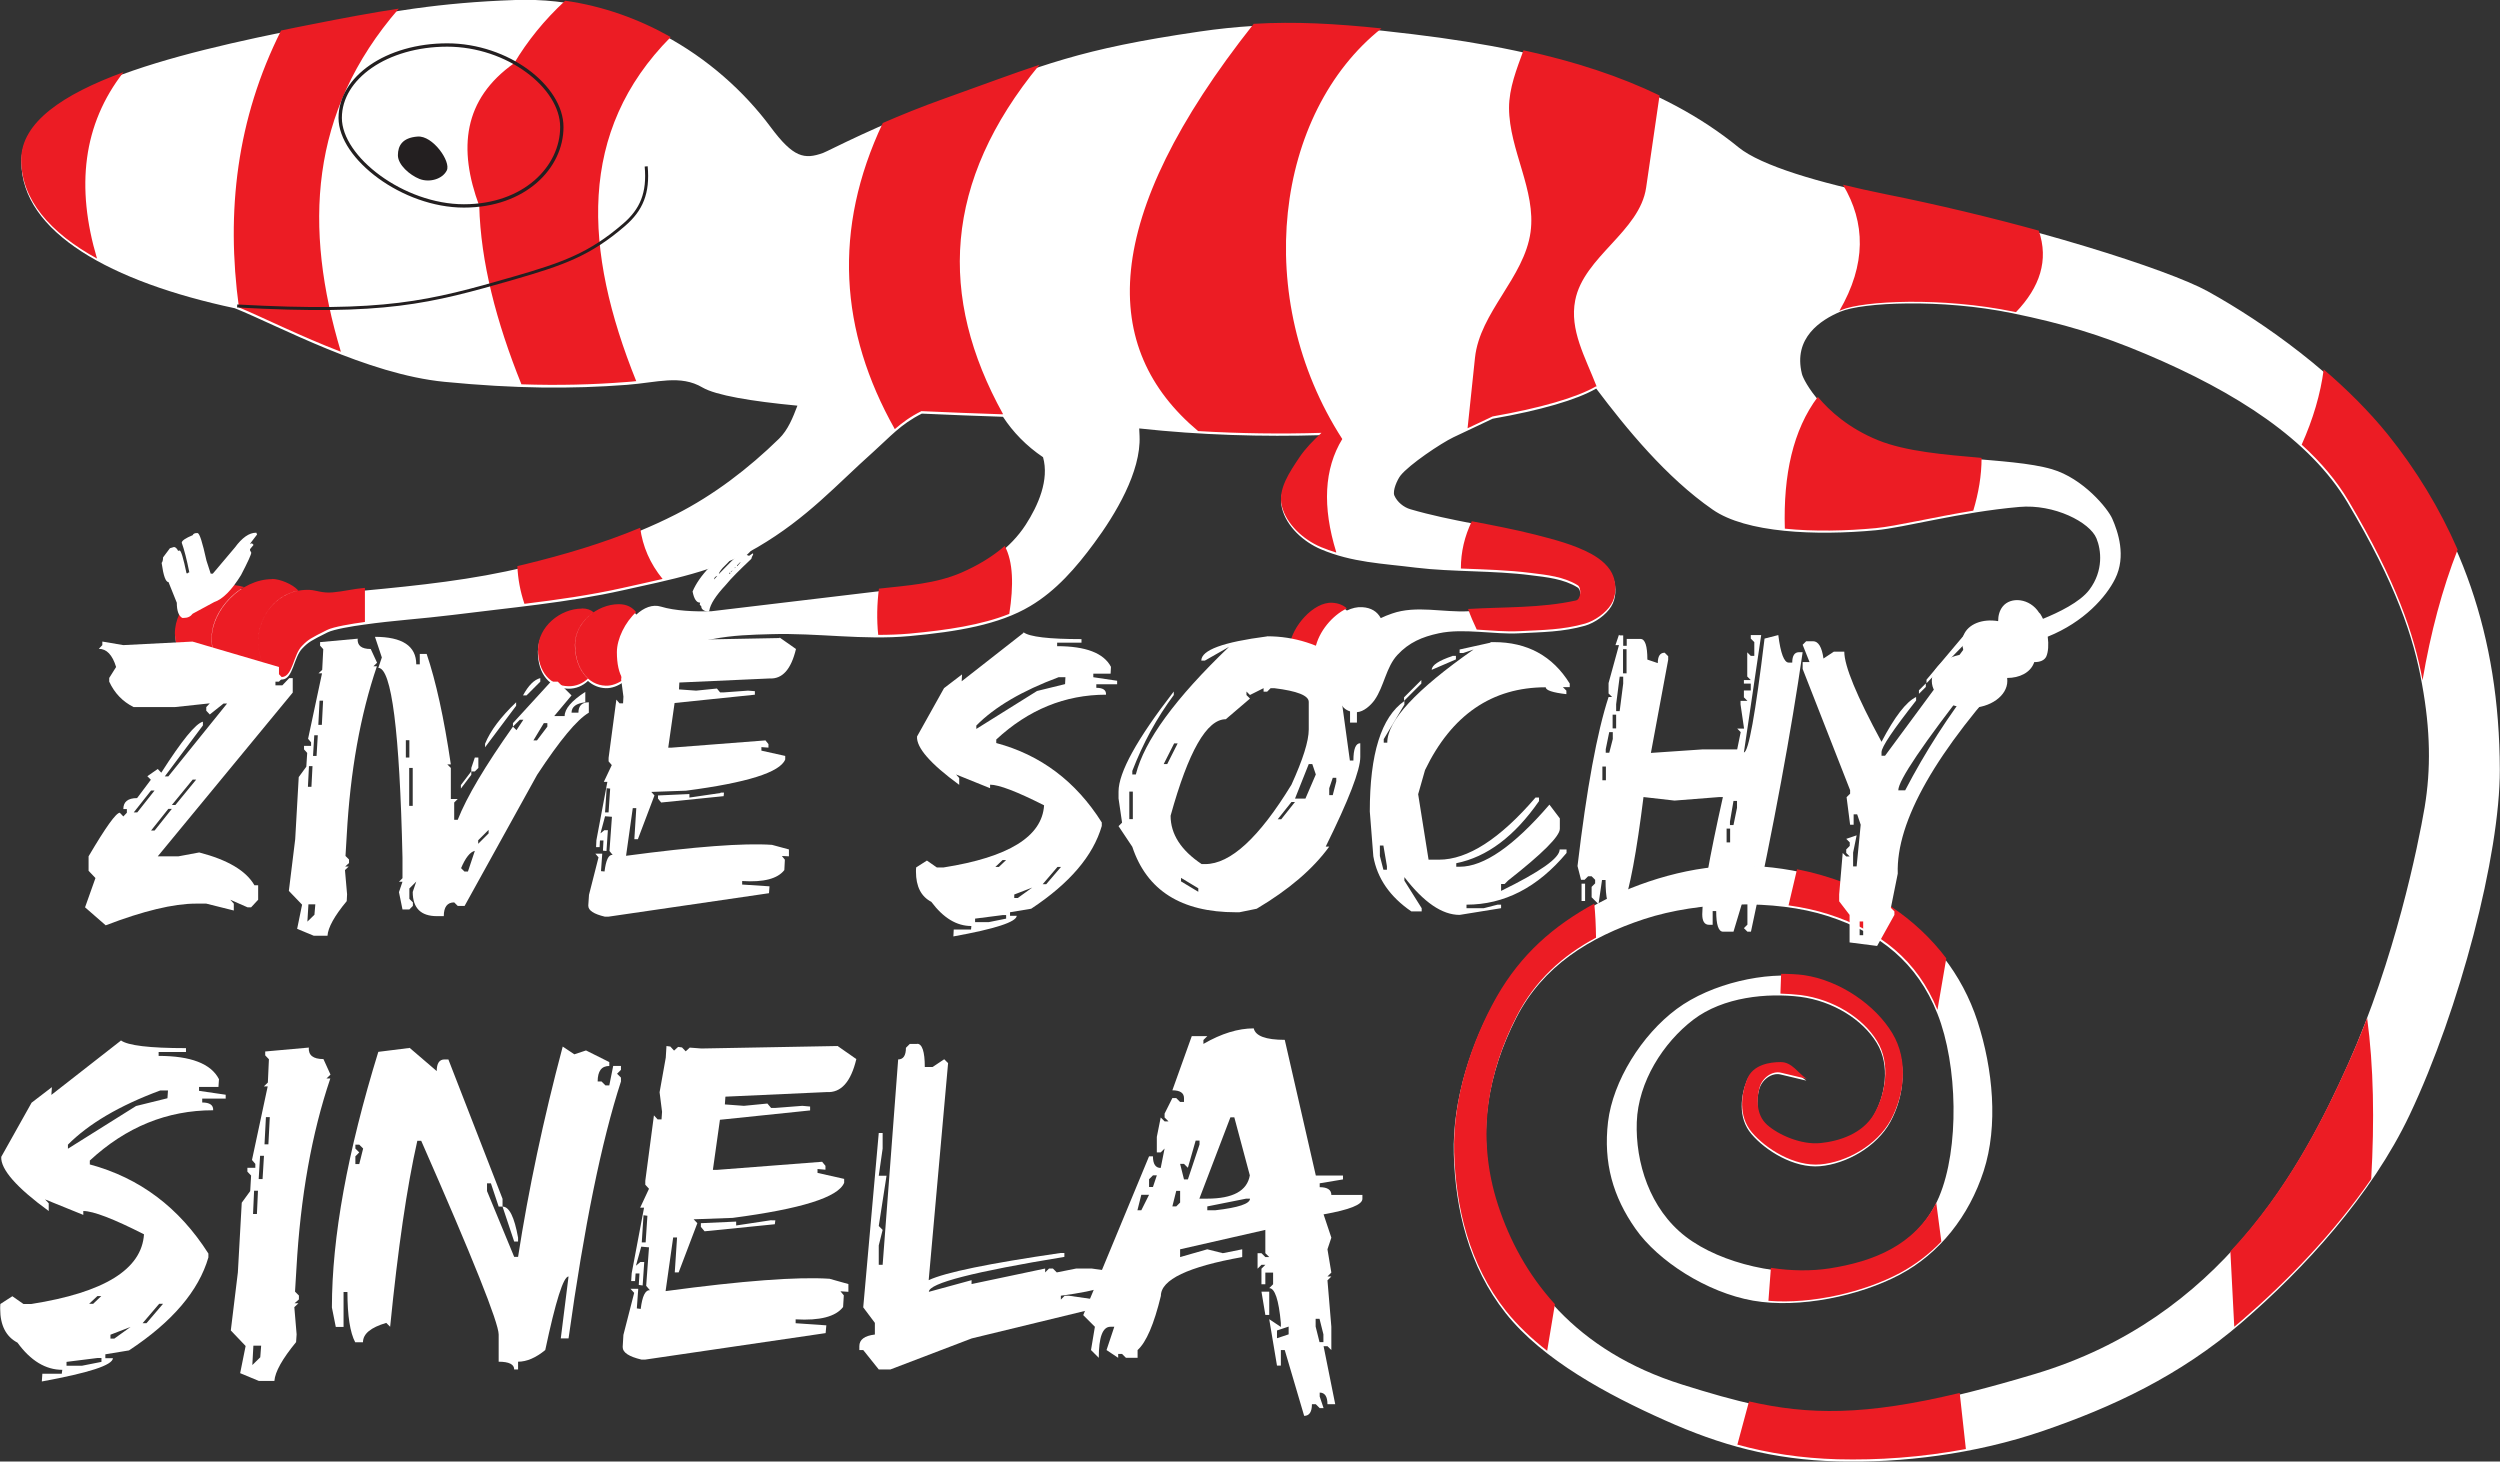
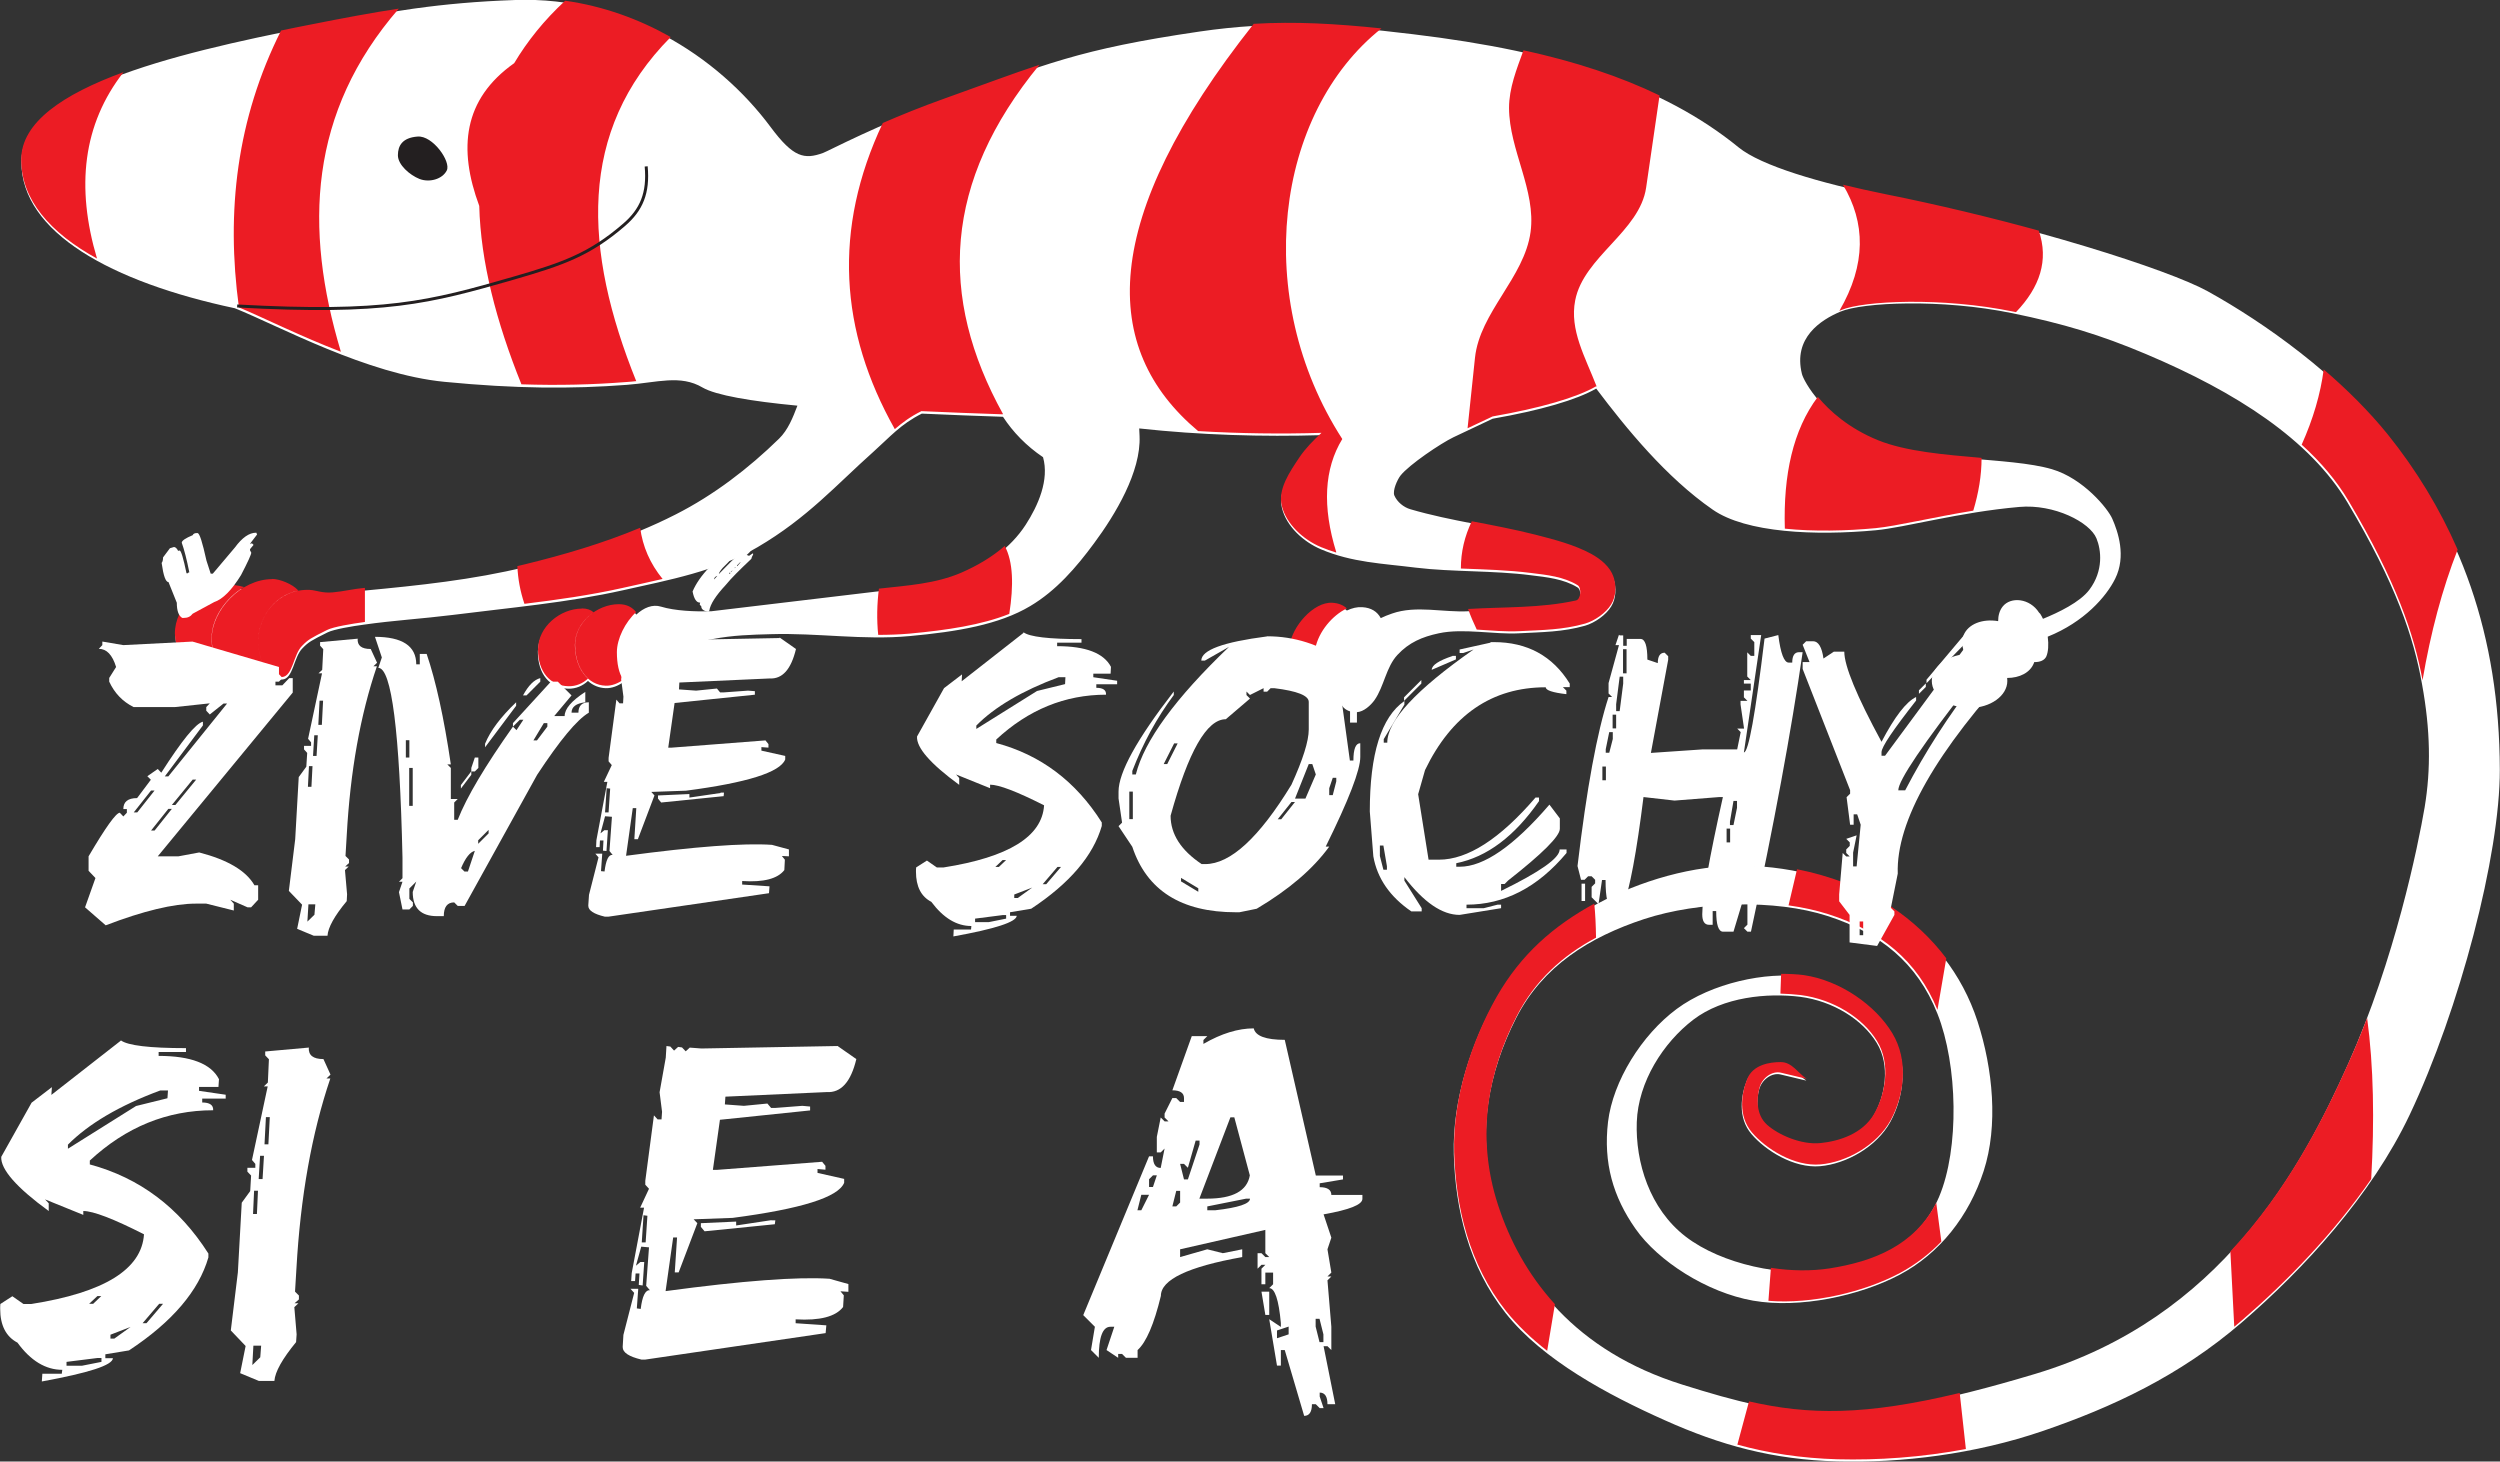
<svg xmlns="http://www.w3.org/2000/svg" id="Layer_2" data-name="Layer 2" viewBox="0 0 141.68 82.83">
  <rect x="0" y="0" width="141.68" height="82.83" fill="#333333" stroke="none" />
  <defs>
    <style>      .cls-1, .cls-2, .cls-3 {        fill-rule: evenodd;      }      .cls-1, .cls-4 {        fill: #fff;      }      .cls-2 {        fill: #231f20;      }      .cls-3 {        fill: #ec1c24;      }      .cls-5 {        stroke-width: .17px;      }      .cls-5, .cls-6 {        fill: none;        stroke: #231f20;        stroke-miterlimit: 2.61;      }      .cls-6 {        stroke-width: .19px;      }    </style>
  </defs>
  <g id="Layer_1-2" data-name="Layer 1">
    <g>
      <path class="cls-1" d="M115.62,34.78c.06.09.11.19.16.29.86-.35,2.1-.94,2.63-1.65.81-1.08.67-2.26.4-2.91-.37-.91-2.39-1.96-4.38-1.78-3.4.3-6.49,1.17-8.12,1.32-3.43.32-7.36.15-9.25-1.17-2.63-1.82-4.89-4.59-6.6-6.86-1.1.64-3.18,1.24-5.87,1.71l-2.22,1.05c-.71.34-2.51,1.55-3,2.17-.18.23-.46.85-.35,1.13.16.37.53.67.91.78,2.32.68,4.74.96,7.08,1.56,1.08.28,2.19.56,3.17,1.09.53.29,1.07.73,1.26,1.3.17.5.15,1.11-.13,1.56-.29.48-.93.93-1.48,1.09-1.27.36-2.41.36-3.73.43-1.42.08-3.17-.3-4.56,0-.94.2-1.69.52-2.34,1.22-.65.69-.76,1.79-1.3,2.56-.22.31-.62.67-1,.69-.31.02-.65-.09-.83-.35-.2-.3-.32-.67-.35-1.03,0,0-.01,0-.02,0-.29-.02-.54-.12-.74-.28-.21.02-.44-.03-.6-.04-.88-.06-1.38-.87-1.27-1.94.11-1.07,1.35-2.51,2.42-2.44.34.02.61.13.82.32h0c.29-.14.59-.21.87-.19.51.03.85.25,1.05.62h0c.19-.09.4-.18.64-.26,1.37-.48,2.9-.05,4.34-.13,2.03-.12,4.09-.04,6.08-.48.28-.06.34-.72.09-.87-.78-.48-1.74-.58-2.65-.69-2.06-.27-4.45-.18-6.51-.43-1.91-.24-3.61-.29-5.38-1.04-.99-.42-1.96-1.3-2.21-2.34-.23-.94.46-1.93,1-2.74.35-.52.79-.96,1.25-1.39-3.32.1-6.87,0-10.34-.38l.02.43c.09,2.02-1.37,4.45-2.58,6.08-1.01,1.37-2.15,2.69-3.62,3.56-1.76,1.05-4.12,1.45-6.85,1.7-2.6.24-5.22-.19-7.84-.11-1.12.03-2.16.06-3.26.27-.42.08-.62.09-1.09.34-.6.31-1.45,1.23-1.78,1.94-.28.59-.69.76-1.12.75-.51-.01-.88-.22-1.12-.58,0,0,0,0,0,0-.31.22-.65.35-.99.34-.39-.01-.74-.16-1.01-.41h0c-.3.28-.68.45-1.12.44-1.04-.03-1.72-.82-1.72-2.09s1.25-2.31,2.49-2.31c.3,0,.51.08.67.22t0,0c.42-.29.93-.47,1.44-.47.45,0,.77.18.98.45,0,0,0,0,0,0,.42-.39.92-.6,1.4-.45.79.24,1.93.29,2.86.26l9.3-1.11c1.67-.19,3.34-.26,4.88-.93,1.44-.62,2.76-1.53,3.62-2.85.72-1.11,1.35-2.56.99-3.84-.95-.64-1.71-1.43-2.27-2.29-1.52-.05-3.08-.11-4.6-.18-1.21.61-1.78,1.3-2.74,2.16-2.12,1.89-3.74,3.75-6.57,5.41-2.3,1.35-5.02,1.86-7.62,2.44-3.17.71-6.43.99-9.66,1.4-1.68.21-3.35.31-5.03.55-.66.09-1.7.26-2.06.44-.94.47-1.07.54-1.42.9-.5.49-.52,1.73-1.14,1.77-.21.02-.55-.07-.83-.39-.12.24-.26.42-.45.42-.55,0-1.01-.06-1.39-.18,0,0,0,0,0,0-.1.18-.25.23-.41.23-1.79,0-2.92-1.04-2.98-2.53,0-1.59,1.49-2.77,2.97-2.77.25,0,.67.05.97.13.48-.28,1.02-.45,1.58-.45.45,0,1.15.3,1.44.61.01.01.02.03.03.05.21-.04.42-.06.65-.05.38.02.72.2,1.32.14.58-.05,1.18-.2,1.76-.25,3.06-.29,6.14-.61,9.13-1.34,2.91-.71,5.82-1.61,8.49-2.97,2.17-1.1,4.14-2.61,5.87-4.3.51-.5.78-1.19,1.04-1.87-2.63-.25-4.63-.59-5.38-1.03-1.25-.74-2.57-.28-4.28-.15-3.15.24-6.32.22-10.34-.17-4.4-.43-9.35-3.15-11.88-4.17C6.3,15.98,1.21,13.17,1.21,9.17S9.44,3.11,17.61,1.51C22.05.65,24.89.15,29.21,0c6.18-.21,11.45,3.14,14.47,7.21,1.28,1.72,1.9,1.84,2.96,1.46.33-.12,3.14-1.63,6.86-2.96,5.81-2.08,7.59-2.91,14.47-3.92,4.24-.62,7.47-.41,12.11.15,8.26.99,14.16,2.91,18.46,6.42,1.26,1.02,4.54,2.01,8.33,2.77,8.03,1.6,16.03,4.15,18.25,5.38,3.25,1.8,7.35,4.74,10.18,8.23,4.12,5.17,6.35,11.24,6.37,18.88.01,4.84-2.28,13.59-5.11,19.56-2.16,4.56-5.99,8.73-9.52,11.77-3.53,3.04-7.37,4.81-11.25,6.14-3.88,1.33-8.04,1.83-11.68,1.73-3.64-.1-6.6-.91-9.78-2.34-3.18-1.42-6.9-3.4-9-6.06-2.1-2.65-2.85-5.9-2.94-9-.09-3.1,1.02-6.37,2.42-8.83,1.41-2.46,3.3-4.07,5.71-5.37,2.41-1.29,5.43-2.21,8.31-2.16,2.87.04,5.99.88,8.31,2.42,2.32,1.55,4.05,3.7,4.93,6.4.88,2.71,1.18,5.92.35,8.48-.83,2.56-2.5,4.68-4.76,5.88-2.26,1.2-5.68,1.93-8.31,1.47-2.62-.46-5.39-2.25-6.66-4.07-1.28-1.82-1.83-3.74-1.56-6.06.28-2.32,1.91-4.93,3.89-6.4,1.98-1.47,5.08-2.13,7.18-1.82,2.1.31,4.08,1.73,5.02,3.29.94,1.56.68,3.52-.09,4.93-.77,1.41-2.49,2.38-3.98,2.51-1.49.13-3.1-.89-3.89-1.82-.8-.93-.59-2.23-.26-3.03.33-.8,1.26-.95,1.9-.95s.98.63,1.47.95l-1.47-.35c-.48-.11-1.06.28-1.21.87-.15.58-.21,1.5.43,2.08.65.58,1.94,1.15,3.03,1.04,1.09-.11,2.39-.54,3.03-1.64.64-1.1.98-2.85.17-4.15-.8-1.31-2.47-2.36-4.33-2.6-1.86-.23-4.36,0-6.06,1.3-1.7,1.3-3.12,3.52-3.2,5.8-.08,2.28.73,4.92,2.77,6.49s5.53,2.31,8.13,1.9c2.61-.41,5.07-1.41,6.23-4.15,1.16-2.74,1.06-7.48-.09-10.38-1.15-2.9-3.26-4.58-6.23-5.54-2.97-.96-7.28-.84-10.38.17-3.1,1.02-5.76,2.66-7.27,5.62-1.51,2.97-2.39,6.63-1.04,10.73,1.35,4.1,4.37,8.13,10.47,10.04,6.1,1.91,9.46,2.55,19.99-.61,10.53-3.16,15.09-11.63,17.74-17.57,2.65-5.93,3.96-12.37,4.33-14.54.36-2.17.33-4.36-.15-6.99-.47-2.64-1.48-5.67-4.22-10.28-2.13-3.57-6.32-6.26-11.41-8.41-2.6-1.1-4.71-1.73-7.58-2.32-4.03-.83-8.49-.62-9.75-.09-1.11.47-2.69,1.48-2.18,3.53.09.38,1.26,2.62,4.25,3.84,2.77,1.13,7.5.85,9.92,1.56,1.77.52,3.17,2.23,3.42,2.81.32.73.8,2.12.16,3.4-.5,1.01-1.75,2.45-3.82,3.28.06.45.03.87-.08,1.12-.1.22-.36.33-.69.32,0,.01,0,.02,0,.03,0,.01-.01.03-.02.04-.21.53-.81.83-1.51.83,0,.06.01.11.01.17,0,.84-.96,1.53-2.14,1.53s-2.14-.69-2.14-1.53c0-.78.83-1.43,1.89-1.52-.18-.36-.22-.73-.09-1.07.26-.64,1.07-.95,1.96-.8,0-.32.08-.6.25-.82.46-.59,1.55-.48,2.07.34h0Z" />
      <path class="cls-1" d="M25.34,2.55c3.44,0,6.5,2.37,6.5,4.65s-2.11,4.47-5.55,4.47-7.01-2.72-7.01-4.99,2.63-4.13,6.07-4.13h0Z" />
      <path class="cls-2" d="M23.66,7.74c.86-.08,1.91,1.42,1.66,1.92-.25.5-.99.7-1.55.48-.55-.22-1.22-.8-1.22-1.34s.25-.99,1.1-1.06h0Z" />
      <path class="cls-3" d="M12.87,33.14c.28,0,.67.03.96.13-1.07.63-1.84,1.8-1.84,2.9s.44,1.75,1.31,2.04c-.1.18-.25.23-.41.23-1.79,0-2.92-1.04-2.98-2.53,0-1.59,1.49-2.77,2.97-2.77h0ZM15.42,32.81c.45,0,1.15.3,1.44.61.02.02.03.03.05.05-1.43.27-2.34,1.65-2.27,3.02.04.74.25,1.2.51,1.49-.12.24-.26.42-.45.42-1.79,0-2.7-.63-2.7-2.22s1.64-3.36,3.43-3.36h0ZM20.67,35.25s-.05,0-.07.01c-.66.09-1.7.26-2.06.44-.94.47-1.07.54-1.42.9-.5.49-.52,1.73-1.14,1.77-.4.03-1.25-.31-1.34-1.87-.09-1.56,1.11-3.14,2.91-3.07.38.02.72.2,1.32.14.58-.05,1.18-.2,1.76-.25.02,0,.03,0,.05,0v1.94h0ZM5.51,14.66c-2.68-1.47-4.31-3.35-4.31-5.61,0-2.11,2.36-3.7,5.8-4.96-2.3,2.95-2.71,6.5-1.5,10.57h0ZM19.33,19.94c-2.29-.88-4.36-1.92-5.79-2.52-.74-5.44-.12-10.69,2.39-15.69.56-.12,1.12-.23,1.68-.34,1.87-.37,3.46-.67,4.99-.9-5.09,5.87-5.39,12.42-3.28,19.45h0ZM36.05,21.6c-.18.02-.36.04-.55.05-1.91.15-3.84.2-5.95.13-1.43-3.55-2.31-6.95-2.39-10.11-1.2-3.24-.92-6.04,1.98-8.09.74-1.24,1.69-2.43,2.89-3.54,2.17.31,4.18,1.04,5.98,2.06-5.29,5.33-4.95,12.07-1.95,19.51h0ZM37.55,32.81c-.76.18-1.52.34-2.27.51-1.83.41-3.69.67-5.56.9-.24-.71-.37-1.43-.4-2.14.14-.03.29-.07.43-.1,2.21-.54,4.42-1.19,6.53-2.07.14,1.06.56,2.03,1.27,2.9h0ZM32.97,34.48c.3,0,.51.08.67.22-.61.42-1.05,1.09-1.05,1.85,0,.8.28,1.49.74,1.9-.3.28-.68.45-1.12.44-1.04-.03-1.72-.82-1.72-2.09s1.25-2.31,2.49-2.31h0ZM35.07,34.24c.45,0,.77.18.98.45-.62.57-1.09,1.51-1.09,2.27,0,.65.11,1.19.36,1.56-.31.22-.65.35-.99.34-1.04-.03-1.75-1.04-1.75-2.31s1.25-2.31,2.49-2.31h0ZM57.2,34.79c-1.58.63-3.51.92-5.67,1.12-.59.05-1.17.07-1.76.07-.09-.87-.07-1.74.04-2.62,1.6-.18,3.2-.27,4.68-.91.89-.39,1.73-.88,2.45-1.51.48.89.51,2.23.26,3.84h0ZM56.82,23.48s0,0,0,0c-1.52-.05-3.08-.11-4.6-.18-.63.31-1.08.65-1.51,1.02-3.13-5.56-3.52-11.33-.68-17.35,1.01-.44,2.19-.92,3.48-1.38,2.22-.79,3.85-1.41,5.4-1.92-5.46,6.64-5.74,13.15-2.07,19.79l-.03.03h0ZM75.51,34.16c.34.02.61.13.82.32-.82.39-1.6,1.31-1.79,2.27-.17.87.01,1.5.42,1.83-.21.02-.44-.03-.6-.04-.88-.06-1.38-.87-1.27-1.94.11-1.07,1.35-2.51,2.42-2.44h0ZM75.71,31.31c-.28-.09-.57-.19-.86-.31-.99-.42-1.96-1.3-2.21-2.34-.23-.94.46-1.93,1-2.74.35-.52.79-.96,1.25-1.39-2.26.07-4.62.04-6.99-.1-5.57-4.67-5.63-11.99,3.15-23.08,2.38-.14,4.61-.01,7.24.26-6.03,4.79-7.38,15.26-2.22,23.27-1.03,1.69-1.14,3.83-.34,6.42h0ZM83.41,29.54c1.2.23,2.41.46,3.6.76,1.08.28,2.19.56,3.17,1.09.53.29,1.07.73,1.26,1.3.17.5.15,1.11-.13,1.56-.29.48-.93.93-1.48,1.09-1.27.36-2.41.36-3.73.43-.75.04-1.58-.04-2.41-.09-.19-.4-.36-.79-.49-1.17.01,0,.02,0,.03,0,2.03-.12,4.09-.04,6.08-.48.28-.06.34-.72.09-.87-.78-.48-1.74-.58-2.65-.69-1.25-.16-2.61-.2-3.96-.25,0-.94.21-1.83.62-2.68h0ZM90.49,21.89s0,.04-.03,0c-1.1.64-3.18,1.24-5.87,1.71l-1.42.67.42-3.99c.27-2.58,2.8-4.55,3.15-7.13.32-2.36-1.21-4.65-1.22-7.03,0-1.13.43-2.2.82-3.27,2.93.64,5.48,1.48,7.71,2.56l-.76,5.22c-.36,2.49-3.54,3.92-4.02,6.39-.33,1.68.57,3.22,1.21,4.87h0ZM111.83,28.94c-2.33.38-4.32.87-5.52.99-1.7.16-3.52.2-5.16.03-.09-3.05.46-5.59,1.87-7.47.67.81,1.76,1.78,3.39,2.45,1.59.65,3.82.83,5.89,1.01,0,1-.17,1.99-.47,2.99h0ZM104.45,10.47c.78.19,1.59.37,2.43.54,2.99.6,5.97,1.32,8.66,2.06.58,1.68.06,3.21-1.29,4.62-.05-.01-.1-.02-.15-.03-4.03-.83-8.49-.62-9.75-.09-.04.02-.07.03-.11.05,1.54-2.65,1.48-5.01.21-7.14h0ZM131.68,20.93c1.32,1.13,2.57,2.37,3.64,3.69,1.62,2.02,2.94,4.19,3.96,6.53-.87,2.22-1.53,4.69-1.99,7.4-.48-2.61-1.5-5.62-4.19-10.16-.68-1.15-1.58-2.21-2.66-3.19.65-1.45,1.07-2.88,1.25-4.27h0ZM134.38,66.82c-2.11,3.06-4.79,5.82-7.32,8-.14.12-.29.25-.44.37l-.22-4.27c3.25-3.48,5.26-7.48,6.71-10.72.37-.83.72-1.67,1.04-2.51.37,2.75.42,5.82.23,9.14h0ZM111.41,82.12c-2.5.47-4.99.64-7.28.58-2.05-.06-3.89-.34-5.67-.83l.66-2.45c3.38.77,6.54.82,11.94-.48l.35,3.18h0ZM101.83,49.26c1.92.38,3.8,1.09,5.33,2.11,1.22.81,2.28,1.8,3.14,2.94l-.5,2.92c-1.16-2.83-3.25-4.48-6.18-5.42-.69-.22-1.45-.39-2.26-.5l.48-2.04h0ZM110.02,70.36c-.68.71-1.47,1.31-2.34,1.78-2.02,1.08-4.98,1.78-7.46,1.58l.14-1.87c1.15.18,2.31.19,3.34.03,2.47-.39,4.8-1.3,6.03-3.72l.29,2.2h0ZM100.95,55.19c.45,0,.88.02,1.27.07,2.1.31,4.08,1.73,5.02,3.29.94,1.56.68,3.52-.09,4.93-.77,1.41-2.49,2.38-3.98,2.51-1.49.13-3.1-.89-3.89-1.82s-.59-2.23-.26-3.03c.33-.8,1.26-.95,1.9-.95s.98.63,1.47.95l-1.47-.35c-.48-.11-1.06.28-1.21.87-.15.58-.21,1.5.43,2.08.65.58,1.94,1.15,3.03,1.04,1.09-.11,2.39-.54,3.03-1.64s.98-2.85.17-4.15c-.8-1.31-2.47-2.36-4.33-2.6-.36-.04-.74-.07-1.14-.08l.04-1.12h0ZM87.69,76.56c-.89-.69-1.69-1.45-2.34-2.26-2.1-2.65-2.85-5.9-2.94-9-.09-3.1,1.02-6.37,2.42-8.83,1.37-2.39,3.2-3.99,5.52-5.26.06.57.09,1.21.1,1.93-1.89,1.01-3.46,2.42-4.5,4.46-1.51,2.97-2.39,6.63-1.04,10.73.64,1.95,1.66,3.88,3.21,5.58-.14.86-.29,1.75-.44,2.65h0Z" />
      <path class="cls-5" d="M13.44,17.34c8.37.46,10.86-.19,15.68-1.58,2.76-.8,4.3-1.33,6.26-3.03.97-.84,1.38-1.79,1.24-3.3" />
-       <path class="cls-6" d="M25.34,2.55c3.44,0,6.5,2.37,6.5,4.65s-2.11,4.47-5.55,4.47-7.01-2.72-7.01-4.99,2.63-4.13,6.07-4.13h0Z" />
    </g>
    <path class="cls-4" d="M71.82,36.06c1.53,0,2.97.46,4.3,1.37l-.2.2v.2l.78,1.17h-.39l-.2-.2h-.2l.59,4.3h.2c0-.65.13-.98.39-.98v.78c0,.74-.65,2.43-1.96,5.08h.2c-.92,1.27-2.29,2.44-4.11,3.52l-.98.2h-.2c-3.1,0-5.05-1.24-5.87-3.71l-.78-1.17.2-.2-.2-1.37v-.39c0-1.08,1.04-2.97,3.13-5.67v.2c-.96,1.29-1.74,2.72-2.35,4.3v.2h.2c.48-1.91,2.24-4.32,5.28-7.23l-1.37.78h-.2c0-.6,1.24-1.05,3.71-1.37ZM64,44.86v1.56h.2v-1.56h-.2ZM66.54,42.13l-.59,1.17h.2l.59-1.17h-.2ZM70.84,39.39l-.2-.2v.2l.2.2-1.37,1.17c-1.08,0-2.12,1.82-3.13,5.47,0,1.04.59,1.96,1.76,2.74h.2c1.43,0,3.06-1.5,4.89-4.5.65-1.43.98-2.47.98-3.13v-1.56c0-.36-.65-.62-1.96-.78h-.2l-.2.2h-.2v-.2l-.78.39ZM66.93,49.75v.2l.98.59v-.2l-.98-.59ZM73.19,45.45l-.78.98h.2l.78-.98h-.2ZM74.17,43.3l-.78,1.96h.59l.59-1.37-.2-.59h-.2ZM75.53,44.08l-.2.59v.39h.2l.2-.78v-.2h-.2ZM76.51,39.97h.39v.98h-.39v-.98Z" />
    <path class="cls-4" d="M111.59,35.63h.2v.39l.2-.2h.2c.91.31,1.37.57,1.37.78l-.98,1.17h.39c.52-.27.78-.59.78-.98h.59v.2l-.2.2.2.2v.2c-4.63,4.98-6.89,8.96-6.79,11.92l-.39,1.94.2.2v.2l-.98,1.76-1.56-.2v-1.56l-.59-.77v-.39l.2-2.35.2.2h.2l-.2-.2v-.2l.2-.2v-.2l-.2-.2.59-.2-.2.98v.78h.2l.23-2.36-.2-.59h-.2v.59h-.2l-.2-1.56.2-.2v-.2l-2.69-6.87v-.39h.39l-.39-.98.2-.2h.39c.3,0,.5.33.59.98l.59-.39h.59c0,.81.7,2.51,2.11,5.11.75-1.43,1.4-2.27,1.96-2.54v.2c-1.3,1.66-1.96,2.63-1.96,2.93v.2h.2l4.6-6.23v-.2l-2.25,2.32v-.2l2.45-2.91ZM105.39,52.22v.78h.2v-.78h-.2ZM111.79,38.56c-2.81,3.6-4.21,5.67-4.21,6.23h.39c1.13-2.17,2.46-4.25,4.01-6.23h-.2ZM109.14,38.73v.2l-.39.39v-.2l.39-.39Z" />
    <path class="cls-4" d="M5.81,36.36l1.18.2,3.92-.2,4.9,1.44v.41l.2.21-.2.21h-.2v.21h.39l.39-.41h.2v.82l-7.65,9.28h1.17l1.18-.22c1.62.42,2.66,1.04,3.13,1.86h.21v.82l-.4.43h-.2l-.98-.43.2.22v.39l-1.56-.39h-.59c-1.26,0-2.97.41-5.11,1.23l-1.17-1.02.59-1.66-.39-.41v-.82c.97-1.65,1.56-2.47,1.77-2.47l.2.21.2-.21v-.21h-.2c0-.41.26-.62.78-.62l.78-1.04-.2-.2.59-.41.2.21c1.17-1.83,1.95-2.79,2.36-2.89v.21l-2.16,2.89h.2l3.33-4.13h-.2l-.78.62-.2-.21v-.21l.2-.21-1.97.21h-2.35c-.62-.31-1.08-.79-1.38-1.44v-.21l.39-.62c-.21-.69-.54-1.03-.98-1.03l.2-.21v-.2ZM8.56,44.8l-.98,1.24h.2l.98-1.24h-.2ZM9.54,45.84l-.98,1.23h.2l.98-1.23h-.2ZM14.52,30.18l.05.11-.39.51v.05l.03-.05h.08l.08.08-.2.24v.07l.07.13c0,.1-.19.52-.58,1.27-.53.86-1.04,1.37-1.52,1.53l-1.22.66c-.12.16-.28.24-.51.24h-.08c-.21-.12-.31-.41-.31-.86l-.47-1.17c-.16,0-.29-.36-.39-1.09.05-.05.08-.16.08-.31l.39-.52.23-.07c.08,0,.17.08.24.23l.03-.03h.05c.08,0,.21.43.39,1.29h.07l.05-.05h.04c-.15-.76-.3-1.32-.43-1.68,0-.12.21-.26.62-.43.03-.08.11-.12.24-.12h.03c.12,0,.28.52.51,1.56l.24.74h.12l1.25-1.48c.41-.56.81-.84,1.2-.84ZM10.92,44.18l-1.18,1.44h.2l1.18-1.44h-.2Z" />
    <path class="cls-4" d="M20.27,36.19c-.03.39.21.59.74.59l.36.78-.21.2h.2c-.94,2.76-1.51,5.95-1.71,9.58l-.07,1.17.2.2v.2s-.22.2-.22.2h.2l-.21.2.12,1.37-.02.39c-.7.84-1.06,1.5-1.09,1.96h-.78l-.94-.39.28-1.37-.75-.78.36-2.93.2-3.52.43-.59.05-.78-.18-.2v-.2h.4v-.2s-.17-.2-.17-.2l.79-3.71h-.2l.21-.2.06-1.17-.18-.2v-.2s2.19-.2,2.19-.2ZM17.48,51.25l-.06.98.4-.39.05-.59h-.39ZM17.51,43.42l-.06,1.17h.2l.06-1.17h-.2ZM17.81,41.67l-.07,1.17h.2l.07-1.17h-.2ZM18.11,39.71l-.07,1.37h.2l.07-1.37h-.2Z" />
    <path class="cls-4" d="M21.24,36.09c1.56,0,2.35.52,2.35,1.56h.2v-.59h.39c.52,1.53.98,3.61,1.37,6.26h-.2l.2.2v1.76h.39l-.2.2v.98h.2c.51-1.3,1.56-3.06,3.13-5.28l.2.2.39-.59h-.2l-.39.39v-.2l2.15-2.35h.39l.78.78-.98,1.17h.59c0-.41.39-.86,1.17-1.37v.59c-.52.06-.78.26-.78.59h.39c0-.39.2-.59.59-.59v.59c-.67.39-1.64,1.56-2.93,3.52l-4.11,7.43h-.39l-.2-.2c-.39,0-.59.26-.59.78h-.39c-.91,0-1.37-.46-1.37-1.37l.2-.59-.39.39v.59l.2.2v.2l-.2.2h-.39l-.2-.98.2-.59h-.2l.2-.2v-1.17c-.16-7.17-.62-10.75-1.37-10.75l.2-.59-.39-1.17ZM23,41.95v.98h.2v-.98h-.2ZM23.19,43.52v2.15h.2v-2.15h-.2ZM26.71,43.71v.2l-.59.78v-.2l.59-.78ZM26.12,49.19l.2.2h.2l.39-1.17c-.27.06-.53.39-.78.98ZM26.91,42.93h.2v.59l-.2.2h-.2v-.2l.2-.59ZM27.1,47.62v.2l.59-.59v-.2l-.59.59ZM29.25,39.8v.2l-1.76,2.35v-.2c.3-.74.89-1.52,1.76-2.35ZM30.62,38.43v.2l-.78.78h-.2c.31-.57.63-.89.98-.98ZM30.82,40.98l-.59.98h.2l.59-.78v-.2h-.2Z" />
    <path class="cls-4" d="M44.17,36.12l.94.66c-.28,1.16-.77,1.71-1.5,1.67l-5.11.23-.02.39.97.07,1.18-.12.18.22h.2s1.38-.1,1.38-.1l.39.03v.2s-4.55.47-4.55.47l-.36,2.53h.2s5.31-.41,5.31-.41l.17.21v.2s-.4-.03-.4-.03v.2l1.35.3v.2c-.29.73-2.17,1.32-5.62,1.77l-1.97.07.18.2-.94,2.48h-.2l.11-1.76h-.2s-.38,2.7-.38,2.7c3.9-.52,6.66-.73,8.27-.62l.96.26v.39s-.4-.02-.4-.02l.17.21-.03.59c-.38.49-1.17.7-2.39.62v.2s1.55.1,1.55.1l-.03.39-9.1,1.33h-.2c-.63-.15-.94-.35-.94-.62v-.03l.04-.59.54-2.12-.18-.21h.39s-.07.99-.07.99l.2.02c.08-.65.23-.97.46-.94l-.18-.22.14-1.94-.39-.03-.26.97.22-.18h.2s-.08,1.18-.08,1.18l-.2-.02.03-.58h-.2s-.02.38-.02.38h-.2s.02-.4.02-.4l.62-3.3h-.2s.45-.95.45-.95l-.18-.21v-.2s.44-3.3.44-3.3l.18.21h.2s.02-.38.02-.38l-.13-.99.31-1.75.04-.59.2.02.18.21.21-.18.2.02.18.2.21-.18.59.05,6.87-.13ZM34.38,44.67l-.09,1.37h.2s.09-1.35.09-1.35l-.2-.02ZM40.83,44.92h.2l-.02.2-3.54.36-.18-.22v-.18s1.78-.08,1.78-.08v.2s1.77-.26,1.77-.26ZM42.39,30.08s.05.1.05.17c.08,0,.14.06.16.17,0,.13-.41.57-1.24,1.31,0,.05-.14.2-.41.46-.14.16-.21.28-.21.34.96-1,1.58-1.57,1.86-1.71h.02l-.02.11.05.06c0,.11-.11.27-.33.46l.13.05.21-.14.02.02v.05s-.08.13-.1.24c-.68.64-1.17,1.13-1.45,1.48-.57.61-.88,1.1-.93,1.45l-.05.07c-.28-.04-.41-.15-.41-.32l-.08-.07v-.05l.02-.08h-.02c-.19,0-.33-.21-.41-.63.19-.45.51-.91.96-1.38.33-.4.93-.97,1.79-1.73l.41-.34ZM40.47,32.84l.18-.2h-.02c-.11.05-.16.11-.16.2ZM41.35,32.45l-.03.07h.06v-.07h-.02ZM41.42,32.4v.03l.08-.08v-.02l-.08.07ZM41.63,32.18v.02l.06-.05v-.02l-.06.05ZM41.77,32.05v.03h.02l.18-.21h-.03l-.17.17Z" />
    <path class="cls-4" d="M58,35.83c.34.26,1.44.39,3.29.39v.2h-1.38v.2c1.62,0,2.64.39,3.05,1.17l-.02.39h-.98v.2s1.35.2,1.35.2v.2h-1.18v.2c.38,0,.57.13.55.39-2.32,0-4.4.85-6.22,2.54v.2c2.51.67,4.51,2.17,5.98,4.5v.2c-.49,1.69-1.82,3.25-4,4.69l-1.2.2v.2s.38,0,.38,0c-.02.35-1.21.74-3.59,1.17l.02-.39h.98l.02-.2c-.84,0-1.59-.46-2.27-1.37-.58-.3-.87-.87-.87-1.71,0-.08,0-.16.01-.24l.61-.39.56.39h.39c3.68-.58,5.58-1.75,5.69-3.52-1.54-.78-2.56-1.17-3.06-1.17v.2s-1.93-.78-1.93-.78l.18.2v.39c-1.64-1.2-2.43-2.11-2.39-2.74l1.53-2.74,1.02-.78-.02.39,3.5-2.74ZM55.26,52.06v.2s.77,0,.77,0l.99-.2v-.2h-.2l-1.56.2ZM55.33,41.11v.2s3.44-2.15,3.44-2.15l1.59-.39.02-.39h-.39c-2.06.77-3.62,1.68-4.66,2.74ZM56.41,49.13h.2l.41-.39h-.2l-.41.39ZM57.48,50.69v.2h.2l.82-.59-1.01.39ZM59.93,49.13l-.84.98h.2l.84-.98h-.2Z" />
    <path class="cls-4" d="M84.46,36.39h.2c1.89,0,3.33.78,4.3,2.35v.2h-.39l.2.2v.2c-.78-.09-1.17-.22-1.17-.39-3.04,0-5.33,1.56-6.84,4.69l-.39,1.37.59,3.71h.59c1.62,0,3.45-1.17,5.47-3.52h.2v.2c-1.39,2-2.95,3.17-4.69,3.52v.2h.2c1.36,0,3.06-1.17,5.08-3.52l.59.78v.59c0,.42-.98,1.4-2.93,2.93l-.2.2h-.2v.39c2.21-1.08,3.32-1.86,3.32-2.35h.39v.2c-1.64,1.96-3.53,2.93-5.67,2.93v.2h.98s.78-.2.78-.2h.2v.2l-2.35.38c-.99,0-2.03-.71-3.13-2.14v.2l.98,1.56v.18h-.59c-1.21-.83-1.93-1.87-2.15-3.12l-.2-2.54c0-3.27.65-5.35,1.96-6.26v.2l-1.17,1.96v.2h.2c0-1.24,1.63-3,4.89-5.28l-.59.2h-.2v-.2l1.76-.39ZM78.2,47.92v.59l.2.78h.2v-.2l-.2-1.17h-.2ZM80.55,38.54v.2l-.98.98v-.2l.98-.98ZM82.31,37.17h.2v.2l-1.37.59c0-.26.39-.52,1.17-.78Z" />
    <path class="cls-4" d="M91.79,36.01h.2v.59h.2v-.39h.78c.26,0,.39.39.39,1.17l.59.2c0-.39.13-.59.39-.59l.2.2v.2l-.98,5.28,2.93-.2h1.96l.2-.98-.2-.2h.39l-.2-1.37v-.2h.39l-.2-.2v-.39h.39v-.39h-.39v-.2h.39l-.2-.2v-1.37l.2.2h.2v-.78l-.2-.2v-.2h.59l-.98,6.65c.26,0,.65-2.15,1.17-6.45l.78-.2c.13,1.04.33,1.56.59,1.56h.2c0-.39.13-.59.39-.59h.2c-.65,4.51-1.63,9.79-2.93,15.84h-.2l-.2-.2.2-.2v-1.56h-.2l-.59,1.96h-.59c-.26,0-.39-.39-.39-1.17h-.2v.78h-.2c-.26,0-.39-.2-.39-.59,0-.94.39-3.16,1.17-6.65h-.2l-2.54.2-1.76-.2c-.39,3.13-.78,5.21-1.17,6.26h-.59c-.26,0-.39-.52-.39-1.56h-.2l-.2,1.37-.39-.39v-.59l.2-.2v-.2l-.2-.2h-.2l-.2.2h-.2l-.2-.78c.52-4.4,1.11-7.59,1.76-9.58h.2l-.2-.2v-.59l.59-2.15h-.2l.2-.59ZM89.63,50.08h.2v.98h-.2v-.98ZM90.81,43.44v.78h.2v-.78h-.2ZM91.2,41.48l-.2.98v.2h.2l.2-.78v-.39h-.2ZM91.39,40.5v.78h.2v-.78h-.2ZM91.79,38.35l-.2,1.56v.39h.2l.2-1.56v-.39h-.2ZM91.98,36.79v1.37h.2v-1.37h-.2ZM97.85,46.96v.78h.2v-.78h-.2ZM98.24,45.39l-.2,1.17v.2h.2l.2-.98v-.39h-.2ZM99.21,49.11l-.2.98v.59h.2l.2-1.37v-.2h-.2Z" />
    <g>
      <path class="cls-4" d="M6.85,58.96c.39.29,1.62.44,3.69.44v.22h-1.55v.22c1.82,0,2.97.44,3.42,1.32l-.03.44h-1.1v.22s1.51.22,1.51.22v.22h-1.33v.22c.43,0,.64.15.62.44-2.61,0-4.94.95-6.99,2.85v.22c2.82.76,5.06,2.44,6.72,5.05v.22c-.55,1.89-2.04,3.65-4.5,5.27l-1.34.22v.22s.43,0,.43,0c-.02.4-1.36.83-4.03,1.32l.03-.44h1.1l.03-.22c-.94,0-1.79-.51-2.54-1.54-.65-.34-.98-.98-.98-1.92,0-.09,0-.18.01-.27l.68-.44.63.44h.44c4.13-.65,6.26-1.96,6.39-3.95-1.73-.88-2.88-1.32-3.44-1.32v.22s-2.17-.88-2.17-.88l.21.22v.44c-1.84-1.34-2.73-2.37-2.69-3.07l1.72-3.07,1.15-.88-.03.44,3.93-3.07ZM3.77,77.18v.22s.87,0,.87,0l1.11-.22v-.22h-.22l-1.76.22ZM3.85,64.88v.22s3.86-2.42,3.86-2.42l1.78-.44.03-.44h-.44c-2.32.86-4.06,1.89-5.23,3.07ZM5.06,73.89h.22l.46-.44h-.22l-.47.44ZM6.26,75.64v.22h.22l.92-.66-1.14.44ZM9.02,73.89l-.94,1.1h.22l.94-1.1h-.22Z" />
      <path class="cls-4" d="M17.5,59.36c-.03.44.24.66.83.66l.4.88-.23.22h.22c-1.05,3.1-1.69,6.69-1.92,10.76l-.08,1.32.22.22v.22s-.25.22-.25.22h.22l-.23.22.13,1.54-.03.44c-.78.95-1.19,1.68-1.23,2.2h-.88l-1.06-.44.31-1.54-.84-.88.4-3.29.22-3.95.48-.66.05-.88-.21-.22v-.22h.45v-.22s-.19-.22-.19-.22l.89-4.17h-.22l.23-.22.06-1.32-.21-.22v-.22s2.45-.22,2.45-.22ZM14.36,76.26l-.06,1.1.45-.44.05-.66h-.44ZM14.4,67.48l-.06,1.32h.22l.06-1.32h-.22ZM14.74,65.5l-.08,1.32h.22l.08-1.32h-.22ZM15.07,63.31l-.08,1.54h.22l.08-1.54h-.22Z" />
-       <path class="cls-4" d="M23.21,59.38l1.54,1.32c0-.44.15-.66.44-.66h.22l3.07,7.9v.44h-.22l-.44-1.32h-.22v.44l1.54,3.73h.22c.59-3.81,1.43-7.78,2.53-11.92l.66.44.66-.22,1.32.66v.22c-.44,0-.66.29-.66.88h.22l.22.22h.22l.22-1.1h.44v.22l-.22.22.22.22v.22c-1.1,3.38-2.09,8.24-2.97,14.56h-.44l.44-3.51c-.29,0-.73,1.39-1.32,4.17-.54.44-1.05.66-1.54.66v.44h-.22c0-.29-.29-.44-.88-.44v-1.54c0-.66-1.46-4.32-4.39-10.98h-.22c-.59,2.61-1.1,6.12-1.54,10.54l-.22-.22c-.88.26-1.32.62-1.32,1.1h-.44c-.29-.55-.44-1.5-.44-2.85h-.22v1.98h-.44l-.22-1.1c0-3.98.88-8.81,2.63-14.49l1.76-.22ZM20.14,64.87v.22l.22.22-.22.22v.44h.22l.22-.88-.22-.22h-.22ZM28.48,68.38c.38,0,.67.59.88,1.76v.22h-.22l-.66-1.98Z" />
      <path class="cls-4" d="M47.47,59.28l1.06.74c-.31,1.3-.87,1.92-1.68,1.87l-5.74.26-.03.44,1.08.08,1.33-.13.21.25h.22s1.55-.12,1.55-.12l.44.04v.22s-5.11.53-5.11.53l-.4,2.84h.22s5.97-.46,5.97-.46l.19.23v.22s-.45-.04-.45-.04v.22l1.51.34v.22c-.33.82-2.43,1.48-6.32,1.99l-2.21.08.21.22-1.06,2.79h-.22l.13-1.98h-.22s-.43,3.04-.43,3.04c4.38-.59,7.48-.82,9.29-.7l1.07.3v.44s-.45-.03-.45-.03l.19.23-.04.66c-.42.55-1.32.78-2.69.7v.22s1.74.12,1.74.12l-.04.44-10.22,1.5h-.22c-.71-.17-1.06-.4-1.06-.7v-.04l.04-.66.61-2.38-.21-.23h.44s-.08,1.11-.08,1.11l.22.03c.09-.73.26-1.08.52-1.06l-.21-.25.16-2.18-.44-.04-.3,1.08.25-.21h.22s-.09,1.33-.09,1.33l-.22-.03.04-.65h-.22s-.03.43-.03.43h-.22s.03-.45.03-.45l.7-3.71h-.22s.5-1.07.5-1.07l-.21-.23v-.22s.49-3.71.49-3.71l.21.23h.22s.03-.43.03-.43l-.14-1.11.35-1.96.04-.66.22.03.21.23.23-.21.22.03.21.22.23-.21.66.05,7.71-.14ZM36.47,68.87l-.1,1.54h.22s.1-1.51.1-1.51l-.22-.03ZM43.72,69.16h.22l-.03.22-3.98.4-.21-.25v-.21s2-.09,2-.09v.22s1.99-.3,1.99-.3Z" />
-       <path class="cls-4" d="M51.97,59.15c.29,0,.44.44.44,1.32h.44l.66-.44.22.22-1.1,12.3c.93-.44,3.42-.95,7.47-1.54h.22v.22c-5.12.84-7.68,1.49-7.68,1.98l2.42-.66v.22l4.17-.88v.22l.22-.22h.22l.22.22,1.1-.22h.88l1.54.22v.22c0,.44-1.1.81-3.29,1.1v.22l.22-.22h.22l1.54.22.22-.22v.66l-7.25,1.76-4.61,1.76h-.66l-.88-1.1h-.22v-.22c0-.37.29-.59.88-.66v-.66l-.66-.88.88-9.88h.22v.88l-.22,1.54h.44l-.44,2.85.22.22-.22.88v1.1h.22l.88-11.64c.29,0,.44-.22.44-.66l.22-.22h.44Z" />
      <path class="cls-4" d="M71.05,58.27c.09.44.68.66,1.76.66l1.76,7.69h1.54v.22l-1.32.22v.22c.44,0,.66.15.66.44h1.76v.22c0,.33-.73.62-2.2.88l.44,1.32-.22.66.22,1.32-.22.22h.22l-.22.22.22,2.63v1.32l-.22-.22h-.22l.66,3.29h-.44c0-.44-.15-.66-.44-.66v.22l.22.66h-.22l-.22-.22h-.22c0,.44-.15.66-.44.66l-1.1-3.73h-.22v.88h-.22l-.44-2.63.66.44v-.22c-.12-1.32-.34-1.98-.66-1.98l.22-.22v-.66h-.44v.66h-.22v-.88l.22-.22h-.22l-.22.22v-.88h.22l.22.22h.22l-.22-.22v-1.32l-4.83,1.1v.44l1.54-.44.88.22,1.1-.22v.44c-3.07.55-4.61,1.28-4.61,2.2-.39,1.61-.83,2.63-1.32,3.07v.44h-.66l-.22-.22h-.22v.22l-.66-.44.44-1.32h-.22c-.44,0-.66.59-.66,1.76l-.44-.44.22-1.32-.66-.66,3.73-9h.22c0,.44.15.66.44.66l.22-1.1-.22.22h-.22v-.88l.22-1.1.22.22h.22l-.22-.22v-.22l.44-.88h.22l.22.22h.22v-.22c0-.29-.22-.44-.66-.44l1.1-3.07h.88l-.22.22v.22c1.02-.59,1.97-.88,2.85-.88ZM64.68,67.71l-.22.88h.22l.44-.88h-.44ZM65.34,66.61l-.22.22v.44h.22l.22-.66h-.22ZM66.66,67.49l-.22.88h.22l.22-.22v-.66h-.22ZM67.76,64.64l-.44,1.54-.22-.22h-.22l.22.88h.22l.66-1.98v-.22h-.22ZM69.73,63.32l-1.76,4.61h.44c1.46,0,2.27-.44,2.42-1.32l-.88-3.29h-.22ZM68.42,68.37v.22h.44c1.32-.15,1.98-.37,1.98-.66h-.22l-2.2.44ZM71.49,73.2h.44v1.32h-.22l-.22-1.32ZM72.37,75.4v.44l.66-.22v-.44l-.66.22ZM74.56,74.74v.44l.22.88h.22v-.44l-.22-.88h-.22Z" />
    </g>
  </g>
</svg>